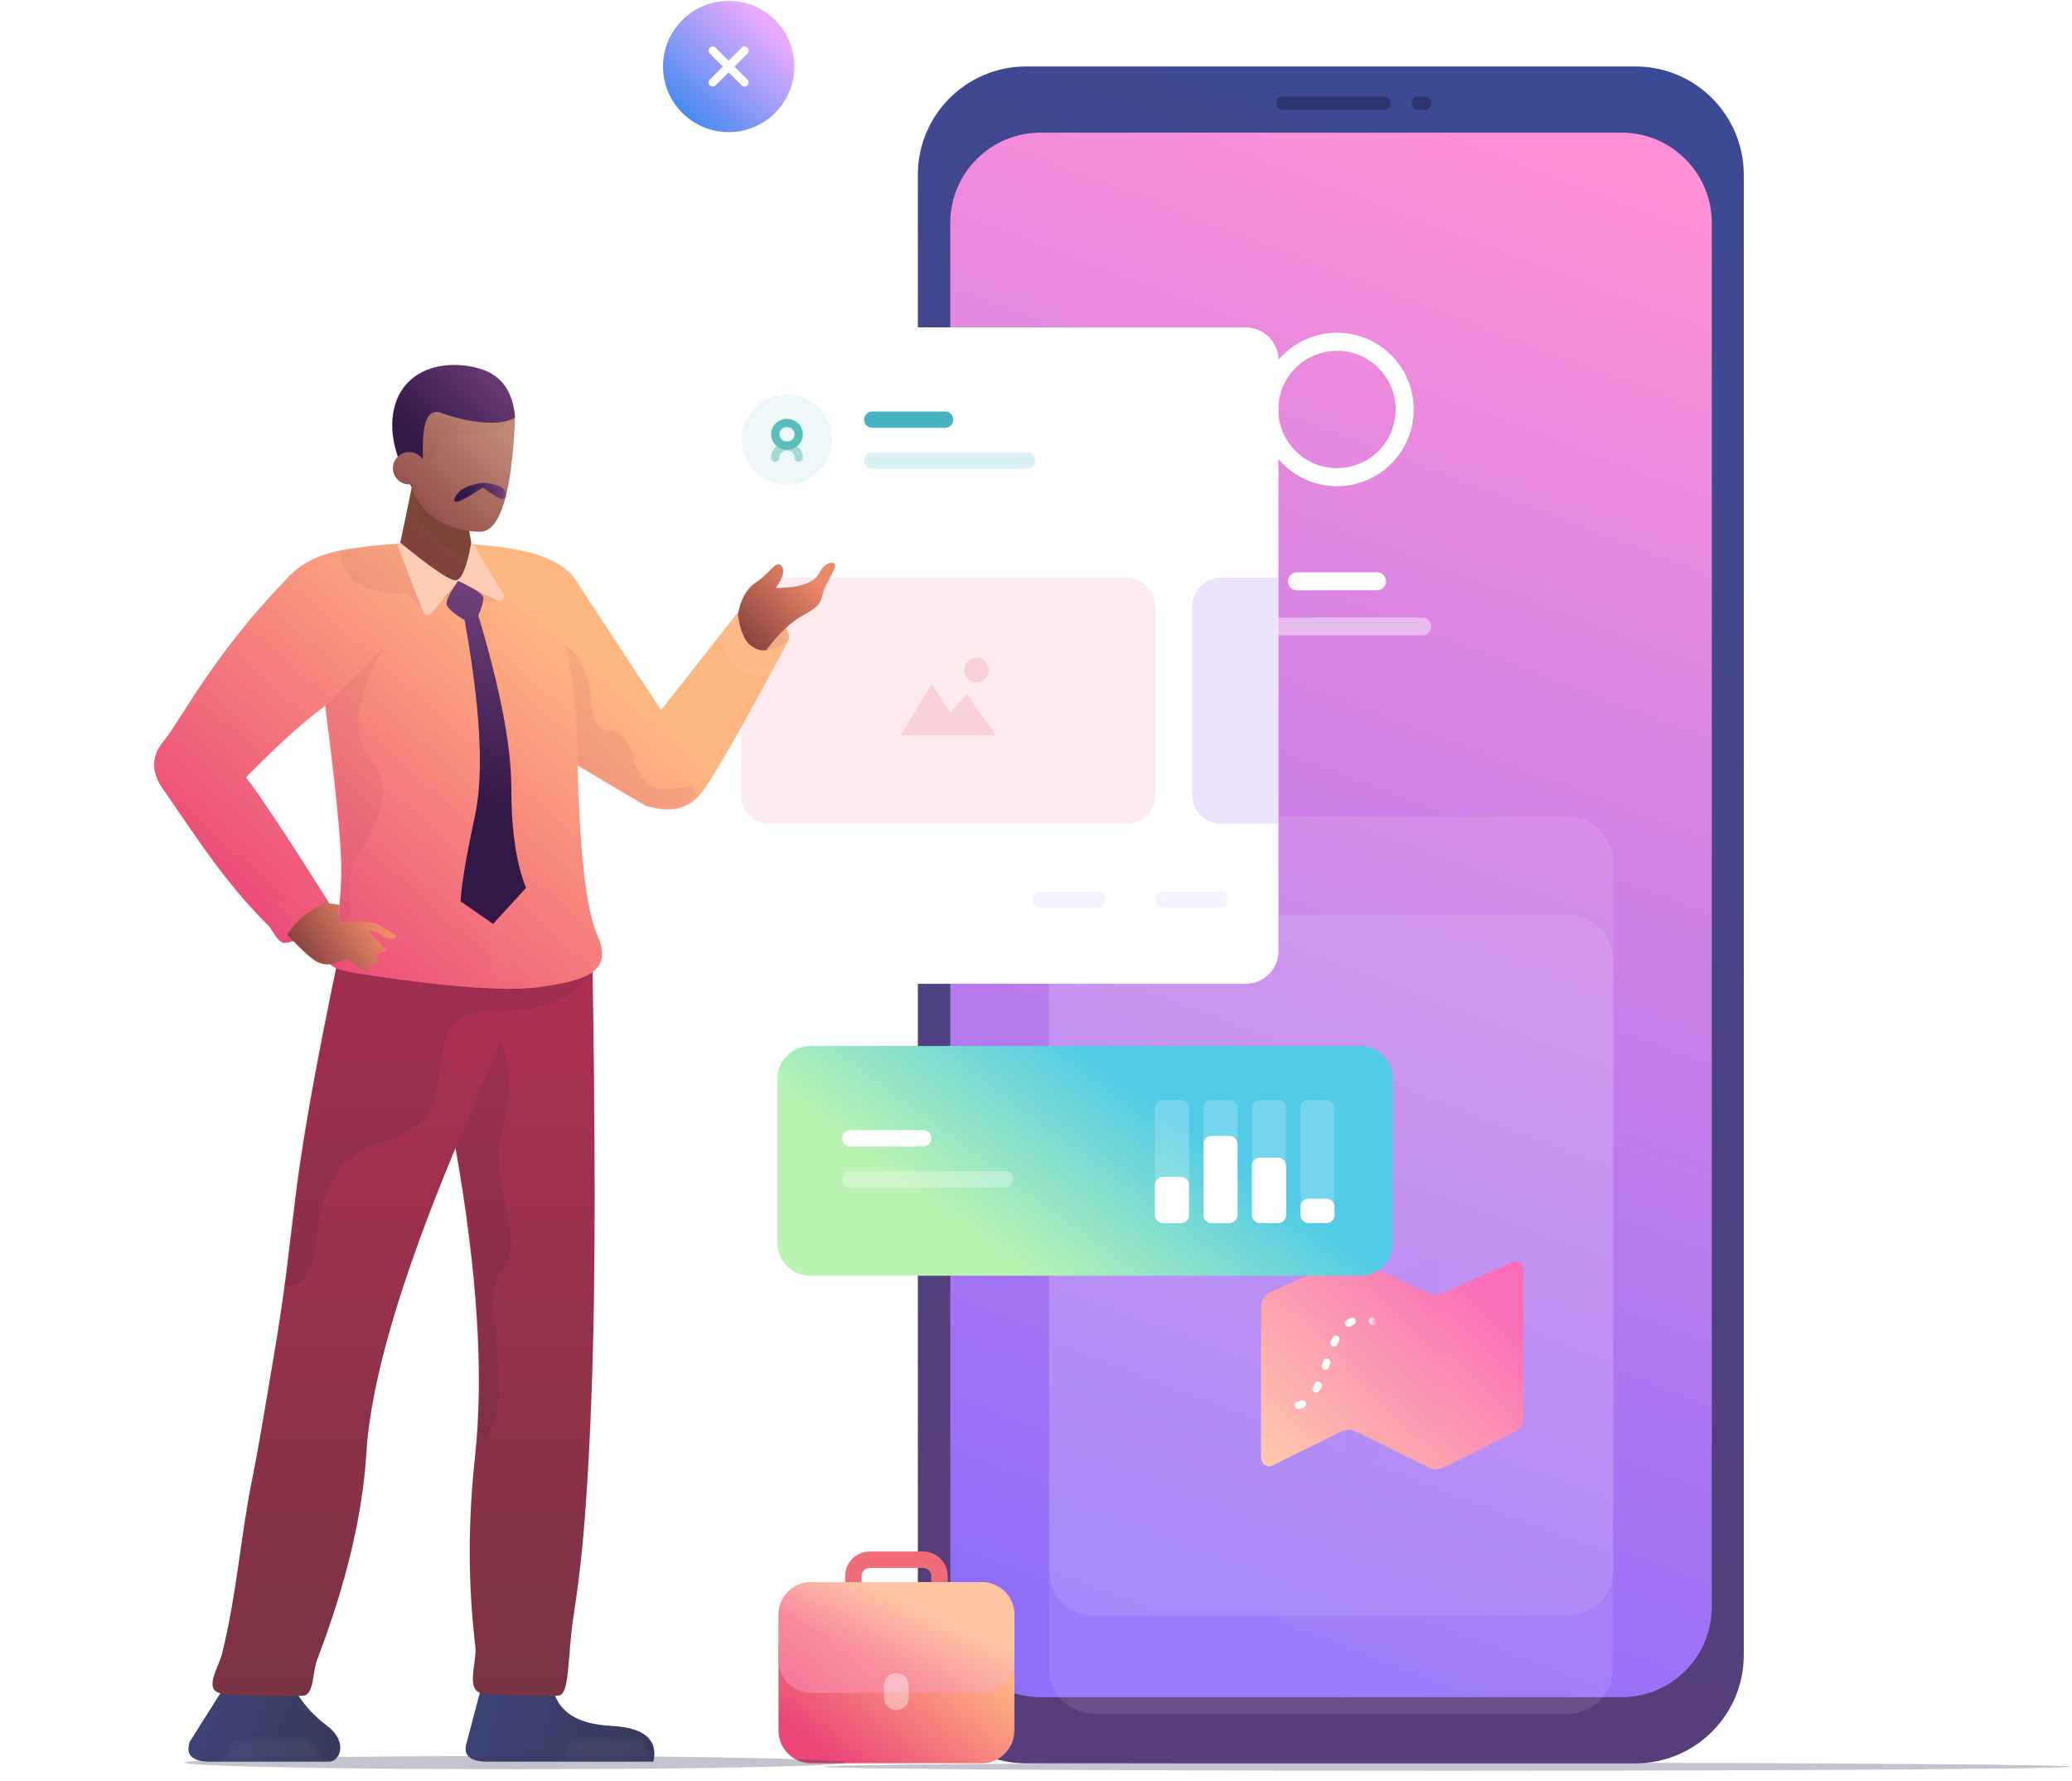
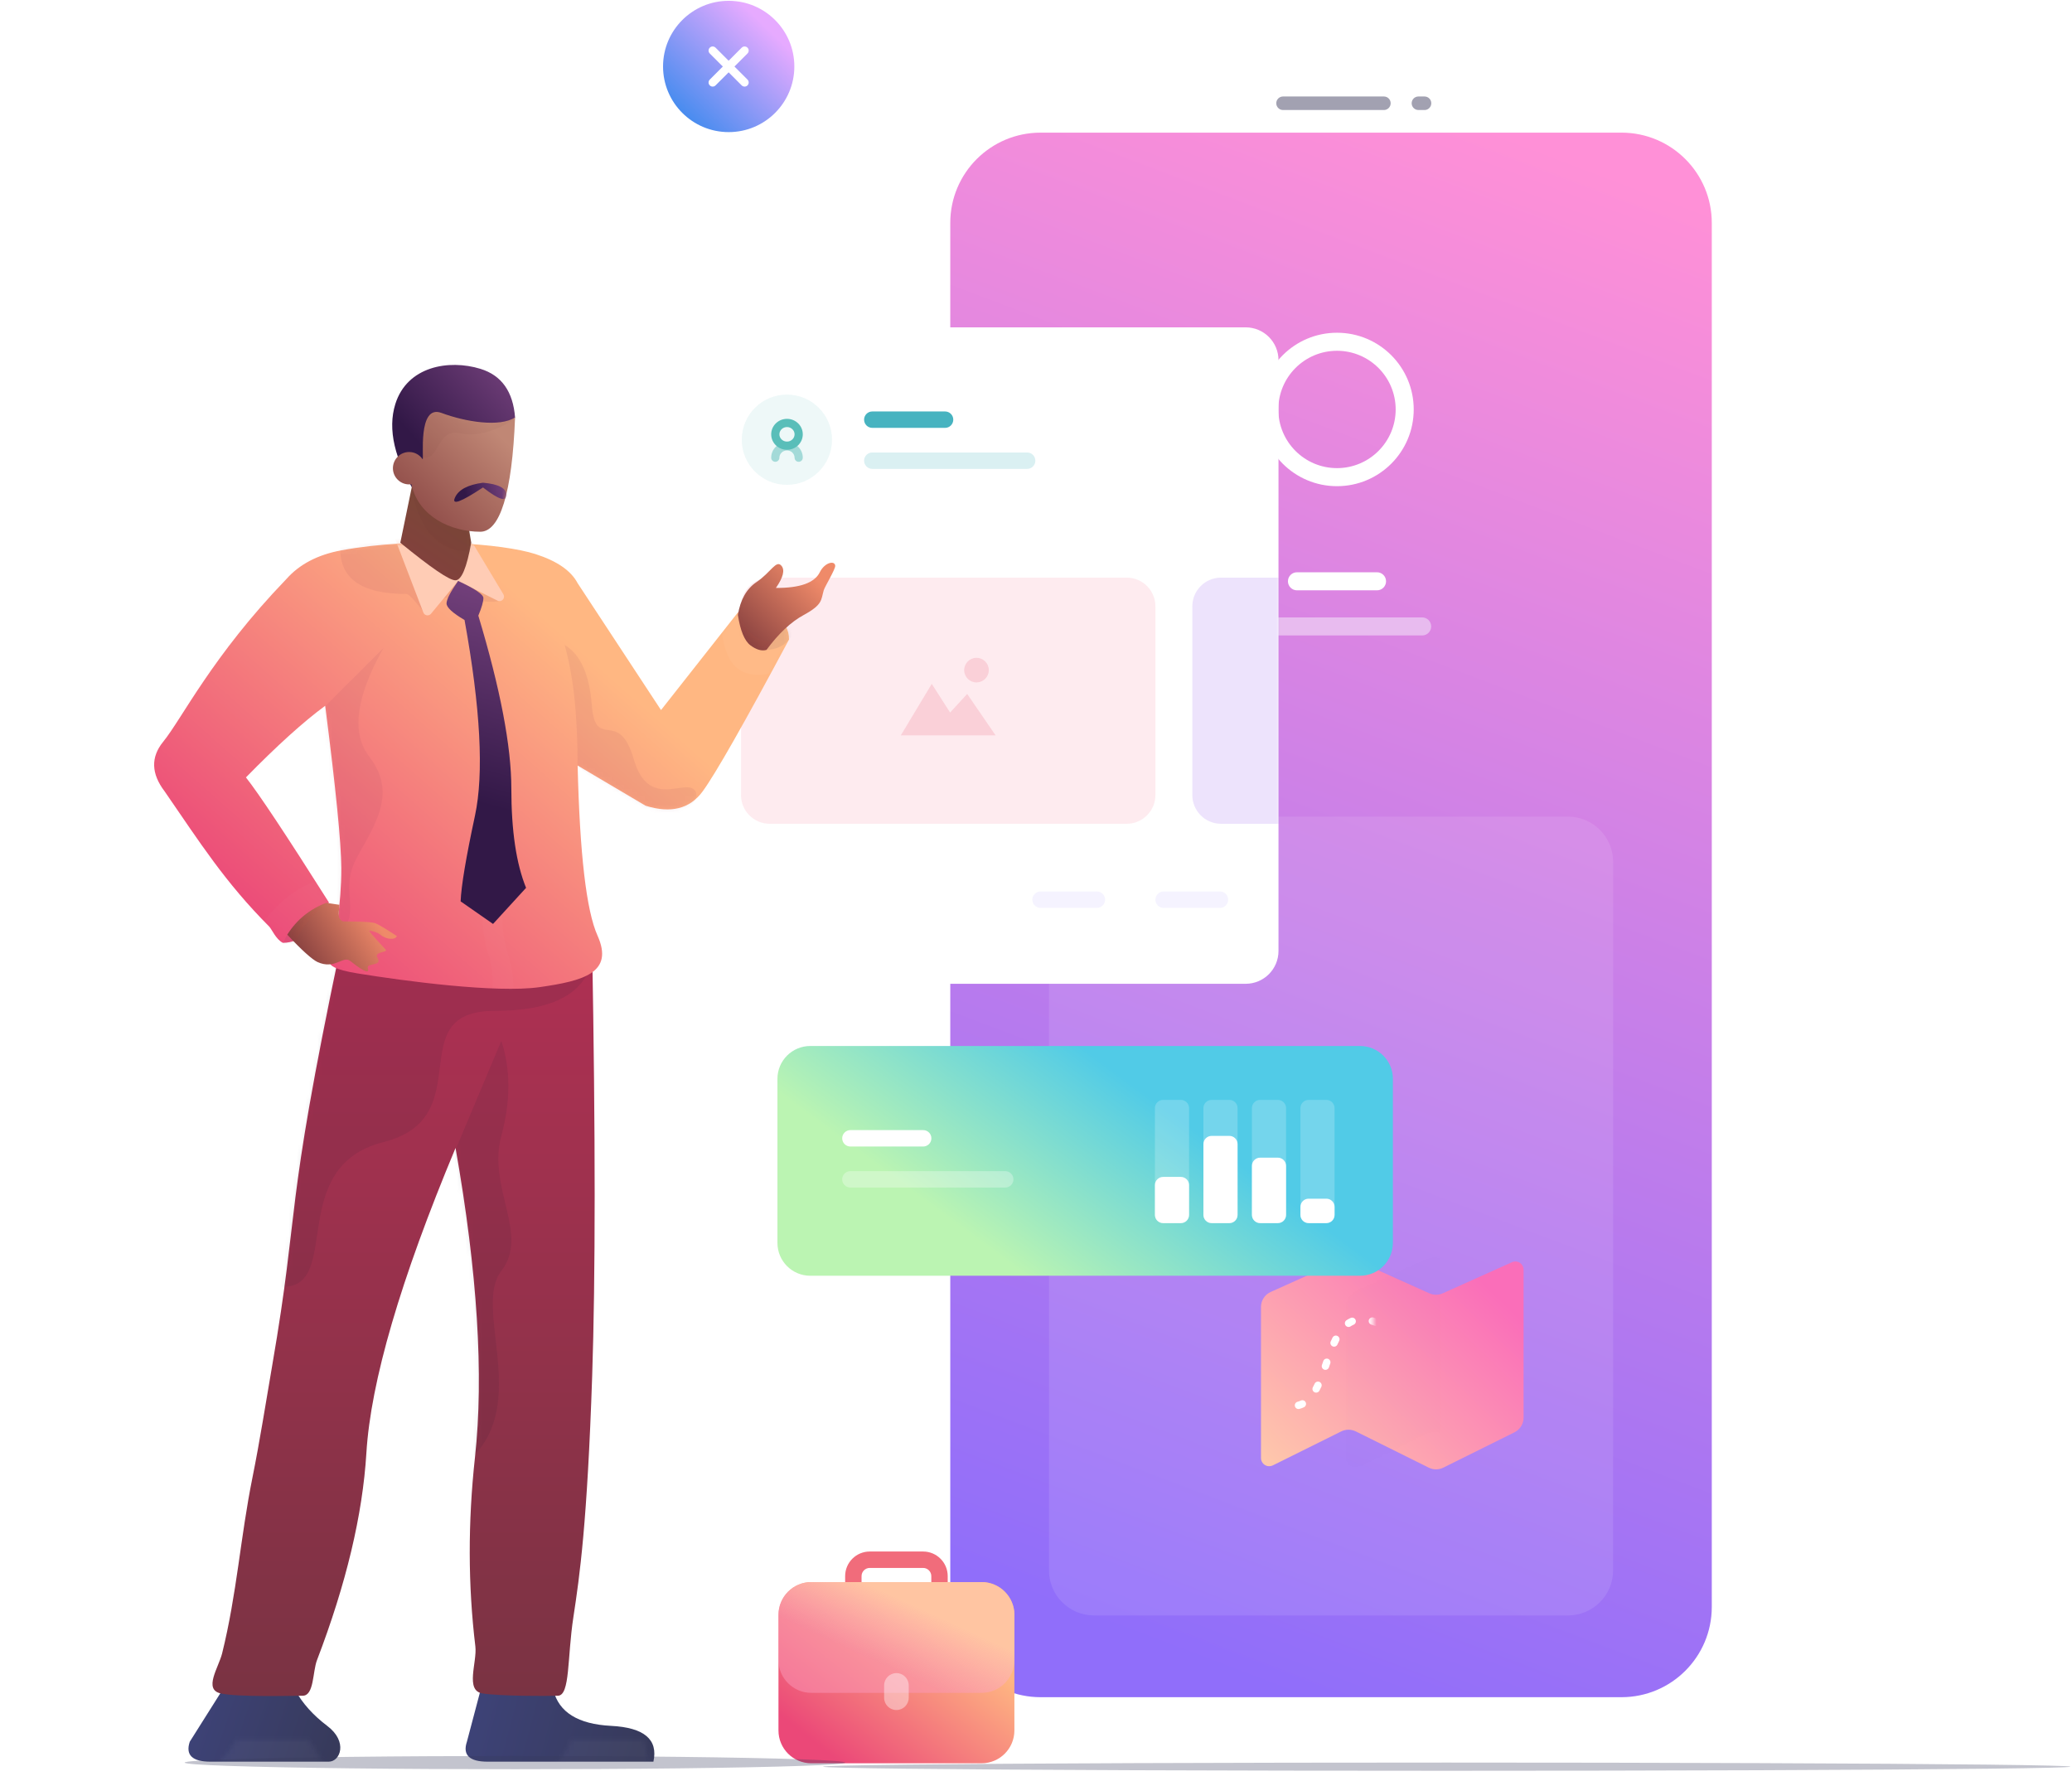
<svg xmlns="http://www.w3.org/2000/svg" xmlns:xlink="http://www.w3.org/1999/xlink" viewBox="0 0 505 434" version="1.1">
  <defs>
    <linearGradient x1="44.265%" y1="92.518%" x2="59.404%" y2="-3.793%" id="linearGradient-1">
      <stop stop-color="#573E7A" offset="0%" />
      <stop stop-color="#3B4A95" offset="100%" />
    </linearGradient>
    <linearGradient x1="61.844%" y1="-2.476%" x2="42.634%" y2="100%" id="linearGradient-2">
      <stop stop-color="#FF90D7" offset="0%" />
      <stop stop-color="#906EFA" offset="100%" />
    </linearGradient>
    <linearGradient x1="-8.216%" y1="99.56%" x2="89.812%" y2="17.779%" id="linearGradient-3">
      <stop stop-color="#FFCFAA" offset="0%" />
      <stop stop-color="#FA6EB9" offset="100%" />
    </linearGradient>
    <path d="M0.354,14.44 C0.354,12.865 1.278,11.437 2.714,10.791 L20.047,3 C21.09,2.531 22.284,2.531 23.327,3 L41.38,11.115 C42.423,11.584 43.617,11.584 44.66,11.115 L61.534,3.531 C61.792,3.415 62.071,3.355 62.354,3.355 C63.458,3.355 64.354,4.25 64.354,5.355 L64.354,41.416 C64.354,42.934 63.493,44.322 62.133,44.998 L44.8,53.607 C43.679,54.164 42.362,54.164 41.241,53.607 L23.466,44.779 C22.345,44.222 21.029,44.222 19.908,44.779 L3.243,53.056 C2.967,53.193 2.662,53.265 2.354,53.265 C1.249,53.265 0.354,52.369 0.354,51.265 L0.354,14.44 Z" id="path-4" />
    <linearGradient x1="84.873%" y1="26.003%" x2="13.408%" y2="100%" id="linearGradient-6">
      <stop stop-color="#E6AAFF" offset="0%" />
      <stop stop-color="#3488ED" offset="100%" />
    </linearGradient>
    <linearGradient x1="67.813%" y1="20.5%" x2="6.662%" y2="79.5%" id="linearGradient-7">
      <stop stop-color="#FFB782" offset="0%" />
      <stop stop-color="#EB4878" offset="100%" />
    </linearGradient>
    <linearGradient x1="78.565%" y1="41.845%" x2="45.216%" y2="75.832%" id="linearGradient-8">
      <stop stop-color="#FFC5A2" offset="0%" />
      <stop stop-color="#FA96B9" stop-opacity="0.51" offset="100%" />
    </linearGradient>
    <filter x="-84.7%" y="-226.8%" width="269.3%" height="553.6%" filterUnits="objectBoundingBox" id="filter-9">
      <feOffset dx="0" dy="22" in="SourceAlpha" result="shadowOffsetOuter1" />
      <feGaussianBlur stdDeviation="22" in="shadowOffsetOuter1" result="shadowBlurOuter1" />
      <feColorMatrix values="0 0 0 0 0.545   0 0 0 0 0.882   0 0 0 0 0.788  0 0 0 0.25 0" type="matrix" in="shadowBlurOuter1" result="shadowMatrixOuter1" />
      <feMerge>
        <feMergeNode in="shadowMatrixOuter1" />
        <feMergeNode in="SourceGraphic" />
      </feMerge>
    </filter>
    <linearGradient x1="70.406%" y1="41.908%" x2="23.108%" y2="65.772%" id="linearGradient-10">
      <stop stop-color="#51CBE7" offset="0%" />
      <stop stop-color="#BBF4B2" offset="100%" />
    </linearGradient>
    <filter x="-84.7%" y="-79.4%" width="269.3%" height="258.8%" filterUnits="objectBoundingBox" id="filter-11">
      <feOffset dx="0" dy="22" in="SourceAlpha" result="shadowOffsetOuter1" />
      <feGaussianBlur stdDeviation="22" in="shadowOffsetOuter1" result="shadowBlurOuter1" />
      <feColorMatrix values="0 0 0 0 0.443   0 0 0 0 0.651   0 0 0 0 0.973  0 0 0 0.253 0" type="matrix" in="shadowBlurOuter1" result="shadowMatrixOuter1" />
      <feMerge>
        <feMergeNode in="shadowMatrixOuter1" />
        <feMergeNode in="SourceGraphic" />
      </feMerge>
    </filter>
    <path d="M8,-9.9475983e-14 L142,-9.9475983e-14 C146.418,-9.9475983e-14 150,3.582 150,8 L150,152 C150,156.418 146.418,160 142,160 L8,160 C3.582,160 0,156.418 0,152 L0,8 C0,3.582 3.582,-9.9475983e-14 8,-9.9475983e-14 Z" id="path-12" />
    <linearGradient x1="134.336%" y1="44.91%" x2="6.662%" y2="57.198%" id="linearGradient-14">
      <stop stop-color="#404683" offset="0%" />
      <stop stop-color="#373A5B" offset="100%" />
    </linearGradient>
-     <path d="M25.629,0.833 C24.3,6.241 19.606,9.15 11.548,9.56 C3.49,9.971 0.055,12.88 1.245,18.287 C23.743,18.287 37.213,18.287 41.655,18.287 C46.096,18.287 47.779,16.667 46.703,13.428 L43.371,0.833 L25.629,0.833 Z" id="path-15" />
+     <path d="M25.629,0.833 C24.3,6.241 19.606,9.15 11.548,9.56 C3.49,9.971 0.055,12.88 1.245,18.287 C23.743,18.287 37.213,18.287 41.655,18.287 C46.096,18.287 47.779,16.667 46.703,13.428 L43.371,0.833 Z" id="path-15" />
    <linearGradient x1="134.336%" y1="42.135%" x2="6.662%" y2="61.123%" id="linearGradient-17">
      <stop stop-color="#404683" offset="0%" />
      <stop stop-color="#373A5B" offset="100%" />
    </linearGradient>
    <path d="M11.581,0.833 C9.785,4.073 7.177,6.982 3.759,9.56 C-1.369,13.428 0.58,18.287 3.39,18.287 C6.199,18.287 25.551,18.287 32.213,18.287 C36.654,18.287 38.337,16.667 37.261,13.428 L29.322,0.833 L11.581,0.833 Z" id="path-18" />
    <linearGradient x1="50%" y1="0%" x2="50%" y2="100%" id="linearGradient-20">
      <stop stop-color="#AF3053" offset="0%" />
      <stop stop-color="#7A3343" offset="100%" />
    </linearGradient>
    <path d="M32.064,0.423 C18.129,66.723 22.416,61.873 15.456,102.25 C13.893,111.315 12.48,120.429 10.649,129.515 C7.734,143.974 6.869,157.769 3.274,172.28 C2.421,175.723 -1.371,181.128 2.956,182.057 C7.282,182.987 20.087,182.614 22.899,182.614 C25.711,182.614 25.304,176.784 26.396,173.93 C33.501,155.373 37.513,138.544 38.432,123.445 C39.492,106.024 46.735,81.244 60.162,49.104 C65.504,79.394 67.083,104.521 64.9,124.485 C63.166,140.341 63.197,155.709 64.991,170.589 C65.456,174.445 62.41,181.397 66.741,182.057 C71.073,182.718 82.146,182.718 85.129,182.614 C88.112,182.509 87.36,173.397 88.886,163.433 C90.411,153.468 92.255,140.634 93.464,104.649 C94.27,80.659 94.27,45.917 93.464,0.423 L32.064,0.423 Z" id="path-21" />
    <linearGradient x1="67.813%" y1="25.31%" x2="6.662%" y2="74.69%" id="linearGradient-23">
      <stop stop-color="#FFB782" offset="0%" />
      <stop stop-color="#EB4878" offset="100%" />
    </linearGradient>
    <path d="M93.904,3.338 C85.997,0.811 64.773,-0.909 46.622,2.438 C40.862,3.501 36.384,5.849 33.186,9.484 C15.136,28.209 7.778,43.484 3.202,49.098 C0.152,52.841 0.272,56.873 3.564,61.194 C12.209,73.742 18.266,83.312 29.054,94.147 C29.667,94.762 30.658,97.227 32.362,98.105 C36.658,98.105 40.402,94.821 43.596,88.253 C33.22,71.858 26.48,61.701 23.376,57.782 C30.964,50.032 37.403,44.212 42.694,40.324 C45.286,60.55 46.596,73.739 46.622,79.891 C46.661,88.952 44.949,97.023 44.982,98.105 C45.08,101.382 39.362,103.733 50.536,105.553 C61.71,107.373 84.397,110.427 94.985,108.9 C105.573,107.373 113.145,105.428 109.068,96.349 C106.35,90.296 104.734,76.477 104.221,54.892 L120.779,64.685 C126.938,66.609 131.574,65.446 134.686,61.194 C137.798,56.943 144.815,44.606 155.737,24.184 C155.737,19.276 151.592,17.062 143.303,17.542 L124.541,41.37 L104.221,10.452 C102.615,7.393 99.176,5.022 93.904,3.338 Z" id="path-24" />
    <linearGradient x1="48.661%" y1="65.302%" x2="53.649%" y2="-13.53%" id="linearGradient-26">
      <stop stop-color="#321847" offset="0%" />
      <stop stop-color="#834A88" offset="100%" />
    </linearGradient>
    <linearGradient x1="27.614%" y1="65.302%" x2="111.012%" y2="-13.53%" id="linearGradient-27">
      <stop stop-color="#321847" offset="0%" />
      <stop stop-color="#834A88" offset="100%" />
    </linearGradient>
    <linearGradient x1="27.648%" y1="110.865%" x2="70.551%" y2="23.826%" id="linearGradient-28">
      <stop stop-color="#843E3E" offset="0%" />
      <stop stop-color="#7B4838" offset="100%" />
    </linearGradient>
    <path d="M0.501,14.881 C7.972,20.989 12.448,24.044 13.928,24.044 C15.409,24.044 16.694,20.989 17.783,14.881 L16.551,7.491 L3.434,0.667 L0.501,14.881 Z" id="path-29" />
    <linearGradient x1="9.105%" y1="108.558%" x2="87.601%" y2="24.818%" id="linearGradient-31">
      <stop stop-color="#843E3E" offset="0%" />
      <stop stop-color="#C08775" offset="100%" />
    </linearGradient>
    <path d="M12.716,0.841 C18.615,3.041 26.917,4.377 30.67,1.941 C29.954,20.516 26.954,29.804 22.195,29.804 C15.056,29.804 7.257,26.151 5.459,18.477 C5.439,18.394 5.42,18.311 5.401,18.229 C5.22,18.254 5.034,18.267 4.845,18.267 C2.665,18.267 0.898,16.5 0.898,14.32 C0.898,12.14 2.665,10.372 4.845,10.372 C6.216,10.372 7.423,11.071 8.131,12.131 C8.53,12.313 6.816,-1.359 12.716,0.841 Z" id="path-32" />
    <linearGradient x1="25.093%" y1="52.045%" x2="117.883%" y2="41.509%" id="linearGradient-34">
      <stop stop-color="#321847" offset="0%" />
      <stop stop-color="#834A88" offset="100%" />
    </linearGradient>
    <linearGradient x1="9.105%" y1="99.347%" x2="87.601%" y2="28.779%" id="linearGradient-35">
      <stop stop-color="#843E3E" offset="0%" />
      <stop stop-color="#EF8A69" offset="100%" />
    </linearGradient>
    <path d="M4.777,5.804 C8.37,3.371 9.609,0.252 10.906,1.812 C11.771,2.851 11.316,4.648 9.541,7.202 C15.4,7.237 18.968,5.96 20.245,3.371 C21.435,0.957 23.921,0.433 23.999,1.812 C24.046,2.651 21.469,6.87 21.205,7.76 C20.51,10.111 21.022,11.24 16.341,13.783 C13.221,15.479 10.188,18.32 7.244,22.308 C6.071,22.639 4.766,22.263 3.329,21.181 C1.892,20.098 0.874,17.633 0.275,13.783 C0.88,10.086 2.381,7.426 4.777,5.804 Z" id="path-36" />
    <linearGradient x1="9.105%" y1="73.871%" x2="87.601%" y2="39.735%" id="linearGradient-38">
      <stop stop-color="#843E3E" offset="0%" />
      <stop stop-color="#EF8A69" offset="100%" />
    </linearGradient>
    <path d="M20.413,7.176 C20.96,8.094 23.853,11.112 24.459,11.777 C25.066,12.442 21.497,12.244 22.421,13.723 C23.806,15.942 19.616,14.872 20.099,16.309 C20.764,18.287 17.567,15.924 15.803,14.529 C14.039,13.134 12.047,16.726 7.801,14.774 C6.574,14.21 3.804,11.76 0.457,8.104 C2.79,4.445 5.964,1.863 9.981,0.357 L13.177,0.835 L12.994,2.688 C12.863,3.649 13.219,4.9 14.384,4.9 C15.55,4.9 20.709,4.876 21.911,5.332 C22.713,5.636 24.456,6.674 27.139,8.444 C26.889,9.475 24.459,9.315 23.114,8.104 C22.364,7.428 20.336,7.048 20.413,7.176 Z" id="path-39" />
  </defs>
  <g id="Page-1" stroke="none" stroke-width="1" fill="none" fill-rule="evenodd">
    <g id="design-1" transform="translate(-772, -4115)">
      <g id="Illustration" transform="translate(772, 4115)">
        <g id="Group-51-Copy-3" transform="translate(223.704, 16.2)" fill-rule="nonzero">
-           <path d="M26.4,-3.55271368e-15 L174.9,-3.55271368e-15 C189.48,-3.55271368e-15 201.3,11.82 201.3,26.4 L201.3,387.2 C201.3,401.78 189.48,413.6 174.9,413.6 L26.4,413.6 C11.82,413.6 0,401.78 0,387.2 L0,26.4 C0,11.82 11.82,-3.55271368e-15 26.4,-3.55271368e-15 Z" id="Path" fill="url(#linearGradient-1)" />
          <g id="Group-49" transform="translate(7.7, 15.4)">
            <path d="M22.203,0.73 L163.802,0.73 C175.953,0.73 185.802,10.58 185.802,22.73 L185.802,360.07 C185.802,372.22 175.953,382.07 163.802,382.07 L22.203,382.07 C10.053,382.07 0.203,372.22 0.203,360.07 L0.203,22.73 C0.203,10.58 10.053,0.73 22.203,0.73 Z" id="Path" fill="url(#linearGradient-2)" />
            <path d="M35.253,167.445 L150.753,167.445 C156.828,167.445 161.753,172.37 161.753,178.445 L161.753,351.145 C161.753,357.22 156.828,362.145 150.753,362.145 L35.253,362.145 C29.178,362.145 24.253,357.22 24.253,351.145 L24.253,178.445 C24.253,172.37 29.178,167.445 35.253,167.445 Z" id="Path" fill="#FFFFFF" opacity="0.1" />
-             <path d="M35.253,191.4 L150.753,191.4 C156.828,191.4 161.753,196.325 161.753,202.4 L161.753,375.1 C161.753,381.175 156.828,386.1 150.753,386.1 L35.253,386.1 C29.178,386.1 24.253,381.175 24.253,375.1 L24.253,202.4 C24.253,196.325 29.178,191.4 35.253,191.4 Z" id="Path" fill="#FFFFFF" opacity="0.1" />
            <path d="M94.456,86.9 C84.128,86.9 75.756,78.528 75.756,68.2 C75.756,57.872 84.128,49.5 94.456,49.5 C104.783,49.5 113.156,57.872 113.156,68.2 C113.156,78.528 104.783,86.9 94.456,86.9 Z M94.456,82.5 C102.353,82.5 108.756,76.098 108.756,68.2 C108.756,60.302 102.353,53.9 94.456,53.9 C86.558,53.9 80.156,60.302 80.156,68.2 C80.156,76.098 86.558,82.5 94.456,82.5 Z" id="Oval" fill="#FFFFFF" />
            <path d="M84.7,112.284 C83.485,112.284 82.5,111.299 82.5,110.084 C82.5,108.869 83.485,107.884 84.7,107.884 L104.211,107.884 C105.426,107.884 106.411,108.869 106.411,110.084 C106.411,111.299 105.426,112.284 104.211,112.284 L84.7,112.284 Z" id="Path-162" fill="#FFFFFF" />
            <path d="M73.7,123.284 C72.485,123.284 71.5,122.299 71.5,121.084 C71.5,119.869 72.485,118.884 73.7,118.884 L115.211,118.884 C116.426,118.884 117.411,119.869 117.411,121.084 C117.411,122.299 116.426,123.284 115.211,123.284 L73.7,123.284 Z" id="Path-162-Copy" fill="#E8BBEF" />
          </g>
          <path d="M89.005,10.616 C88.094,10.616 87.355,9.878 87.355,8.966 C87.355,8.055 88.094,7.316 89.005,7.316 L113.588,7.316 C114.499,7.316 115.238,8.055 115.238,8.966 C115.238,9.878 114.499,10.616 113.588,10.616 L89.005,10.616 Z" id="Path-163" fill="#18163C" opacity="0.4" />
          <path d="M122.005,10.616 C121.094,10.616 120.355,9.878 120.355,8.966 C120.355,8.055 121.094,7.316 122.005,7.316 L123.488,7.316 C124.399,7.316 125.138,8.055 125.138,8.966 C125.138,9.878 124.399,10.616 123.488,10.616 L122.005,10.616 Z" id="Path-163-Copy" fill="#18163C" opacity="0.4" />
        </g>
        <g id="Maps" transform="translate(306.983, 304.112)">
          <mask id="mask-5" fill="white">
            <use xlink:href="#path-4" />
          </mask>
          <use id="Path" fill="url(#linearGradient-3)" fill-rule="nonzero" xlink:href="#path-4" />
          <rect id="Rectangle" fill="#373A5B" fill-rule="nonzero" opacity="0.1" mask="url(#mask-5)" x="21" y="0" width="23" height="57" />
          <path d="M9.72,39.292 C9.239,39.417 8.748,39.128 8.623,38.647 C8.498,38.166 8.787,37.675 9.269,37.55 C9.536,37.481 9.792,37.386 10.04,37.266 C10.487,37.049 11.025,37.235 11.242,37.682 C11.46,38.129 11.273,38.667 10.826,38.885 C10.472,39.057 10.103,39.193 9.72,39.292 Z M14.588,34.854 C14.352,35.291 13.806,35.455 13.368,35.219 C12.931,34.983 12.767,34.437 13.003,34 C13.147,33.732 13.29,33.448 13.432,33.149 C13.645,32.699 14.182,32.508 14.631,32.72 C15.08,32.933 15.272,33.47 15.059,33.919 C14.904,34.246 14.747,34.557 14.588,34.854 Z M16.91,29.17 C16.747,29.64 16.234,29.889 15.765,29.726 C15.295,29.564 15.046,29.051 15.209,28.581 C15.269,28.407 15.314,28.277 15.419,27.972 C15.457,27.862 15.457,27.862 15.495,27.751 C15.514,27.695 15.514,27.695 15.534,27.638 C15.696,27.168 16.208,26.918 16.678,27.08 C17.148,27.242 17.398,27.754 17.236,28.224 C17.216,28.281 17.216,28.281 17.197,28.338 C17.159,28.448 17.159,28.448 17.121,28.558 C17.015,28.864 16.97,28.995 16.91,29.17 Z M18.988,23.59 C18.785,24.043 18.252,24.246 17.799,24.043 C17.345,23.839 17.142,23.307 17.346,22.853 C17.493,22.526 17.641,22.213 17.791,21.914 C18.014,21.47 18.555,21.291 18.999,21.514 C19.443,21.737 19.622,22.278 19.399,22.722 C19.261,22.997 19.125,23.286 18.988,23.59 Z M22.196,19.171 C21.782,19.446 21.223,19.334 20.948,18.92 C20.673,18.506 20.785,17.947 21.199,17.672 C21.525,17.455 21.866,17.269 22.22,17.117 C22.676,16.92 23.206,17.131 23.402,17.587 C23.599,18.044 23.388,18.573 22.932,18.77 C22.678,18.879 22.433,19.013 22.196,19.171 Z M27.261,18.751 C26.783,18.615 26.506,18.116 26.643,17.638 C26.779,17.161 27.278,16.884 27.755,17.02 C28.1,17.119 28.442,17.234 28.781,17.366 C29.245,17.546 29.475,18.067 29.295,18.53 C29.115,18.994 28.594,19.224 28.13,19.044 C27.842,18.932 27.552,18.834 27.261,18.751 Z M32.149,21.527 C31.767,21.208 31.716,20.64 32.035,20.259 C32.354,19.877 32.921,19.827 33.303,20.145 C33.562,20.362 33.822,20.588 34.083,20.825 C34.452,21.158 34.481,21.727 34.147,22.096 C33.814,22.465 33.245,22.493 32.876,22.16 C32.631,21.939 32.389,21.728 32.149,21.527 Z M36.307,25.671 C35.972,25.303 35.999,24.734 36.366,24.4 C36.734,24.065 37.303,24.092 37.638,24.459 C37.748,24.58 38.196,25.074 38.31,25.199 C38.645,25.566 38.618,26.136 38.251,26.47 C37.883,26.805 37.314,26.778 36.98,26.411 C36.865,26.285 36.416,25.791 36.307,25.671 Z M40.701,30.042 C40.303,29.744 40.222,29.18 40.52,28.782 C40.817,28.384 41.381,28.303 41.779,28.601 C42.037,28.793 42.282,28.956 42.518,29.089 C42.95,29.334 43.103,29.884 42.858,30.316 C42.613,30.749 42.063,30.901 41.631,30.656 C41.326,30.483 41.017,30.278 40.701,30.042 Z M47.174,30.902 C46.696,31.039 46.197,30.762 46.061,30.284 C45.924,29.807 46.2,29.308 46.678,29.171 C46.97,29.088 47.26,28.99 47.55,28.878 C48.013,28.699 48.534,28.93 48.713,29.394 C48.892,29.858 48.661,30.379 48.198,30.558 C47.859,30.689 47.517,30.803 47.174,30.902 Z M52.717,27.734 C52.344,28.063 51.775,28.026 51.447,27.653 C51.119,27.28 51.155,26.711 51.528,26.383 C51.763,26.177 51.996,25.96 52.228,25.734 C52.584,25.387 53.154,25.395 53.501,25.751 C53.848,26.107 53.84,26.677 53.484,27.024 C53.23,27.271 52.974,27.508 52.717,27.734 Z" id="Path-141" fill="#FFFFFF" fill-rule="nonzero" mask="url(#mask-5)" />
          <path d="M56.716,25.783 C54.67,25.783 53,24.158 53,22.141 C53,20.123 54.67,18.499 56.716,18.499 C58.762,18.499 60.432,20.123 60.432,22.141 C60.432,24.158 58.762,25.783 56.716,25.783 Z M56.716,23.783 C57.669,23.783 58.432,23.041 58.432,22.141 C58.432,21.24 57.669,20.499 56.716,20.499 C55.762,20.499 55,21.24 55,22.141 C55,23.041 55.762,23.783 56.716,23.783 Z" id="Oval" fill="#FFFFFF" fill-rule="nonzero" mask="url(#mask-5)" />
        </g>
        <g id="Error-3" transform="translate(161.602, 0.2)" fill-rule="nonzero">
          <circle id="Oval" fill="url(#linearGradient-6)" cx="16" cy="16" r="16" />
          <g id="Group-10" transform="translate(16, 16) rotate(-315) translate(-16, -16) translate(10, 10)" fill="#FFFFFF">
            <path d="M5,0.522 C5,-0.03 5.448,-0.478 6,-0.478 C6.552,-0.478 7,-0.03 7,0.522 L7,11.522 C7,12.075 6.552,12.522 6,12.522 C5.448,12.522 5,12.075 5,11.522 L5,0.522 Z" id="Path" />
            <path d="M5,0.522 C5,-0.03 5.448,-0.478 6,-0.478 C6.552,-0.478 7,-0.03 7,0.522 L7,11.522 C7,12.075 6.552,12.522 6,12.522 C5.448,12.522 5,12.075 5,11.522 L5,0.522 Z" id="Path-Copy-2" transform="translate(6, 6.022) rotate(-270) translate(-6, -6.022) " />
          </g>
        </g>
        <g id="Briefcase-1" transform="translate(189.483, 377.8)" fill-rule="nonzero">
          <path d="M22.5,4.364 C21.395,4.364 20.5,5.26 20.5,6.364 L20.5,12.364 C20.5,13.469 21.395,14.364 22.5,14.364 L35.5,14.364 C36.605,14.364 37.5,13.469 37.5,12.364 L37.5,6.364 C37.5,5.26 36.605,4.364 35.5,4.364 L22.5,4.364 Z M22.5,0.364 L35.5,0.364 C38.814,0.364 41.5,3.05 41.5,6.364 L41.5,12.364 C41.5,15.678 38.814,18.364 35.5,18.364 L22.5,18.364 C19.186,18.364 16.5,15.678 16.5,12.364 L16.5,6.364 C16.5,3.05 19.186,0.364 22.5,0.364 Z" id="Rectangle" fill="#F16C7B" />
          <path d="M8.25,7.813 L49.75,7.813 C54.168,7.813 57.75,11.395 57.75,15.813 L57.75,43.98 C57.75,48.398 54.168,51.98 49.75,51.98 L8.25,51.98 C3.832,51.98 0.25,48.398 0.25,43.98 L0.25,15.813 C0.25,11.395 3.832,7.813 8.25,7.813 Z" id="Path" fill="url(#linearGradient-7)" />
          <path d="M8.25,7.813 L49.75,7.813 C54.168,7.813 57.75,11.395 57.75,15.813 L57.75,26.813 C57.75,31.231 54.168,34.813 49.75,34.813 L8.25,34.813 C3.832,34.813 0.25,31.231 0.25,26.813 L0.25,15.813 C0.25,11.395 3.832,7.813 8.25,7.813 Z" id="Path" fill="url(#linearGradient-8)" />
          <path d="M29,30 C30.657,30 32,31.343 32,33 L32,36 C32,37.657 30.657,39 29,39 C27.343,39 26,37.657 26,36 L26,33 C26,31.343 27.343,30 29,30 Z" id="Path" fill="#FFFFFF" opacity="0.4" />
        </g>
        <g id="Rectangle-3-Copy-2" filter="url(#filter-9)" transform="translate(189.483, 232.95)" fill-rule="nonzero">
          <path d="M8,0 L142,0 C146.418,0 150,3.582 150,8 L150,48 C150,52.418 146.418,56 142,56 L8,56 C3.582,56 0,52.418 0,48 L0,8 C0,3.582 3.582,0 8,0 Z" id="Path" fill="url(#linearGradient-10)" />
          <g id="Group-53" transform="translate(92, 13)" fill="#FFFFFF">
            <path d="M13.821,0.139 L18.143,0.139 C19.248,0.139 20.143,1.034 20.143,2.139 L20.143,28.17 C20.143,29.274 19.248,30.17 18.143,30.17 L13.821,30.17 C12.716,30.17 11.821,29.274 11.821,28.17 L11.821,2.139 C11.821,1.034 12.716,0.139 13.821,0.139 Z M25.641,0.139 L29.964,0.139 C31.069,0.139 31.964,1.034 31.964,2.139 L31.964,28.17 C31.964,29.274 31.069,30.17 29.964,30.17 L25.641,30.17 C24.536,30.17 23.641,29.274 23.641,28.17 L23.641,2.139 C23.641,1.034 24.536,0.139 25.641,0.139 Z M37.462,0.139 L41.785,0.139 C42.889,0.139 43.785,1.034 43.785,2.139 L43.785,28.17 C43.785,29.274 42.889,30.17 41.785,30.17 L37.462,30.17 C36.357,30.17 35.462,29.274 35.462,28.17 L35.462,2.139 C35.462,1.034 36.357,0.139 37.462,0.139 Z M2,0.139 L6.323,0.139 C7.428,0.139 8.323,1.034 8.323,2.139 L8.323,28.17 C8.323,29.274 7.428,30.17 6.323,30.17 L2,30.17 C0.895,30.17 1.17239551e-13,29.274 1.17239551e-13,28.17 L1.17239551e-13,2.139 C1.17239551e-13,1.034 0.895,0.139 2,0.139 Z" id="Shape" opacity="0.2" />
            <path d="M13.821,8.908 L18.143,8.908 C19.248,8.908 20.143,9.804 20.143,10.908 L20.143,28.17 C20.143,29.274 19.248,30.17 18.143,30.17 L13.821,30.17 C12.716,30.17 11.821,29.274 11.821,28.17 L11.821,10.908 C11.821,9.804 12.716,8.908 13.821,8.908 Z M2,18.908 L6.323,18.908 C7.428,18.908 8.323,19.804 8.323,20.908 L8.323,28.17 C8.323,29.274 7.428,30.17 6.323,30.17 L2,30.17 C0.895,30.17 1.24344979e-13,29.274 1.24344979e-13,28.17 L1.24344979e-13,20.908 C1.24344979e-13,19.804 0.895,18.908 2,18.908 Z M25.641,14.216 L29.964,14.216 C31.069,14.216 31.964,15.111 31.964,16.216 L31.964,28.17 C31.964,29.274 31.069,30.17 29.964,30.17 L25.641,30.17 C24.536,30.17 23.641,29.274 23.641,28.17 L23.641,16.216 C23.641,15.111 24.536,14.216 25.641,14.216 Z M37.462,24.216 L41.785,24.216 C42.889,24.216 43.785,25.111 43.785,26.216 L43.785,28.17 C43.785,29.274 42.889,30.17 41.785,30.17 L37.462,30.17 C36.357,30.17 35.462,29.274 35.462,28.17 L35.462,26.216 C35.462,25.111 36.357,24.216 37.462,24.216 Z" id="Shape" />
          </g>
          <path d="M17.784,24.5 C16.679,24.5 15.784,23.605 15.784,22.5 C15.784,21.395 16.679,20.5 17.784,20.5 L35.521,20.5 C36.626,20.5 37.521,21.395 37.521,22.5 C37.521,23.605 36.626,24.5 35.521,24.5 L17.784,24.5 Z" id="Path-162-Copy-2" fill="#FFFFFF" />
          <path d="M17.784,34.5 C16.679,34.5 15.784,33.605 15.784,32.5 C15.784,31.395 16.679,30.5 17.784,30.5 L55.521,30.5 C56.626,30.5 57.521,31.395 57.521,32.5 C57.521,33.605 56.626,34.5 55.521,34.5 L17.784,34.5 Z" id="Path-162-Copy-3" fill="#FFFFFF" opacity="0.3" />
        </g>
        <g id="Rectangle-3-Copy-10" filter="url(#filter-11)" transform="translate(161.602, 57.788)">
          <mask id="mask-13" fill="white">
            <use xlink:href="#path-12" />
          </mask>
          <use id="Path" fill="#FFFFFF" fill-rule="nonzero" xlink:href="#path-12" />
          <g id="Group-54" mask="url(#mask-13)" fill-rule="nonzero">
            <g transform="translate(19, 61)">
              <path d="M7,9.76996262e-15 L94,9.76996262e-15 C97.866,9.76996262e-15 101,3.134 101,7 L101,53 C101,56.866 97.866,60 94,60 L7,60 C3.134,60 -1.77635684e-15,56.866 -1.77635684e-15,53 L-1.77635684e-15,7 C-1.77635684e-15,3.134 3.134,9.76996262e-15 7,9.76996262e-15 Z" id="Path" fill="#FD9FB1" opacity="0.2" />
              <path d="M117,3.55271368e-15 L214,3.55271368e-15 C217.866,3.55271368e-15 221,3.134 221,7 L221,53 C221,56.866 217.866,60 214,60 L117,60 C113.134,60 110,56.866 110,53 L110,7 C110,3.134 113.134,3.55271368e-15 117,3.55271368e-15 Z" id="Path" fill="#A575F3" opacity="0.2" />
              <path d="M46.49,25.899 L50.966,32.887 L55.124,28.347 L62.051,38.453 L38.949,38.453 L46.49,25.899 Z M57.394,19.547 C59.051,19.547 60.394,20.89 60.394,22.547 C60.394,24.204 59.051,25.547 57.394,25.547 C55.737,25.547 54.394,24.204 54.394,22.547 C54.394,20.89 55.737,19.547 57.394,19.547 Z" id="Combined-Shape" fill="#F091A0" opacity="0.3" />
            </g>
          </g>
          <path d="M51,24.5 C49.895,24.5 49,23.605 49,22.5 C49,21.395 49.895,20.5 51,20.5 L68.737,20.5 C69.842,20.5 70.737,21.395 70.737,22.5 C70.737,23.605 69.842,24.5 68.737,24.5 L51,24.5 Z" id="Path-162-Copy-2" fill="#47B3C0" fill-rule="nonzero" mask="url(#mask-13)" />
          <g id="Group-37" mask="url(#mask-13)" fill-rule="nonzero">
            <g transform="translate(19.085, 16.272)">
              <circle id="Oval" fill="#50B9BD" opacity="0.1" cx="11.098" cy="11.116" r="11" />
              <path d="M14.972,15.499 C14.972,16.051 14.525,16.499 13.972,16.499 C13.42,16.499 12.972,16.051 12.972,15.499 C12.972,14.527 12.15,13.727 11.123,13.727 C10.095,13.727 9.273,14.527 9.273,15.499 C9.273,16.051 8.826,16.499 8.273,16.499 C7.721,16.499 7.273,16.051 7.273,15.499 C7.273,13.41 9.003,11.727 11.123,11.727 C13.243,11.727 14.972,13.41 14.972,15.499 Z" id="Path" fill="#A3DAD8" />
              <path d="M11.123,13.572 C9.003,13.572 7.273,11.89 7.273,9.8 C7.273,7.711 9.003,6.028 11.123,6.028 C13.243,6.028 14.972,7.711 14.972,9.8 C14.972,11.89 13.243,13.572 11.123,13.572 Z M11.123,11.572 C12.15,11.572 12.972,10.773 12.972,9.8 C12.972,8.828 12.15,8.028 11.123,8.028 C10.095,8.028 9.273,8.828 9.273,9.8 C9.273,10.773 10.095,11.572 11.123,11.572 Z" id="Oval" fill="#59BEB9" />
            </g>
          </g>
          <path d="M51,34.5 C49.895,34.5 49,33.605 49,32.5 C49,31.395 49.895,30.5 51,30.5 L88.737,30.5 C89.842,30.5 90.737,31.395 90.737,32.5 C90.737,33.605 89.842,34.5 88.737,34.5 L51,34.5 Z" id="Path-162-Copy-3" fill="#DAF0F2" fill-rule="nonzero" mask="url(#mask-13)" />
          <path d="M92,141.5 C90.895,141.5 90,140.605 90,139.5 C90,138.395 90.895,137.5 92,137.5 L105.737,137.5 C106.842,137.5 107.737,138.395 107.737,139.5 C107.737,140.605 106.842,141.5 105.737,141.5 L92,141.5 Z" id="Path-162-Copy-4" fill="#8E7DFD" fill-rule="nonzero" opacity="0.3" mask="url(#mask-13)" />
          <path d="M122,141.5 C120.895,141.5 120,140.605 120,139.5 C120,138.395 120.895,137.5 122,137.5 L135.737,137.5 C136.842,137.5 137.737,138.395 137.737,139.5 C137.737,140.605 136.842,141.5 135.737,141.5 L122,141.5 Z" id="Path-162-Copy-5" fill="#8E7DFD" fill-rule="nonzero" opacity="0.3" mask="url(#mask-13)" />
        </g>
        <g id="Danang-pose-1" transform="translate(36.566, 88.8)">
          <g id="Shoes" transform="translate(8.8, 322.3)">
            <g id="Path-24" transform="translate(67.1, 0)">
              <mask id="mask-16" fill="white">
                <use xlink:href="#path-15" />
              </mask>
              <use id="Path-23" fill="url(#linearGradient-14)" fill-rule="nonzero" transform="translate(24.016, 9.56) scale(-1, 1) translate(-24.016, -9.56) " xlink:href="#path-15" />
              <rect id="Rectangle" fill="#F3F4FF" fill-rule="nonzero" opacity="0.2" mask="url(#mask-16)" x="1.015" y="12.1" width="46.002" height="6.41" />
            </g>
            <g id="Path-23-Copy-2">
              <mask id="mask-19" fill="white">
                <use xlink:href="#path-18" />
              </mask>
              <use id="Path-23-Copy" fill="url(#linearGradient-17)" fill-rule="nonzero" transform="translate(19.072, 9.56) scale(-1, 1) translate(-19.072, -9.56) " xlink:href="#path-18" />
              <rect id="Rectangle" fill="#F3F4FF" fill-rule="nonzero" opacity="0.2" mask="url(#mask-19)" x="0.569" y="12.1" width="37.007" height="6.41" />
            </g>
          </g>
          <g id="Pants" transform="translate(14.3, 141.9)">
            <mask id="mask-22" fill="white">
              <use xlink:href="#path-21" />
            </mask>
            <use id="Path-14" fill="url(#linearGradient-20)" fill-rule="nonzero" xlink:href="#path-21" />
            <path d="M93.871,0.423 C93.31,10.593 85.266,15.678 69.738,15.678 C46.446,15.678 66.361,41.667 42.568,47.679 C18.775,53.69 32.594,82.939 18.129,82.939 C8.485,82.939 12.64,55.994 30.593,2.104 L93.871,0.423 Z" id="Path-16" fill="#151731" fill-rule="nonzero" opacity="0.3" mask="url(#mask-22)" />
            <path d="M60.119,49.638 L71.317,23.013 C73.616,29.983 73.616,37.699 71.317,46.159 C67.867,58.85 78.249,70.193 71.317,79.07 C64.384,87.947 78.249,111.239 63.983,124.718 C54.472,133.705 52.367,132.965 57.67,122.5 L60.119,49.638 Z" id="Path-17" fill="#151731" fill-rule="nonzero" opacity="0.3" mask="url(#mask-22)" />
          </g>
          <g id="Shirt" transform="translate(0, 42.9)">
            <mask id="mask-25" fill="white">
              <use xlink:href="#path-24" />
            </mask>
            <use id="Path" fill="url(#linearGradient-23)" fill-rule="nonzero" xlink:href="#path-24" />
            <path d="M139.25,20.9 C139.737,27.816 142,31.699 146.036,32.55 C150.073,33.401 153.997,32.013 157.807,28.384 L156.365,17.964 L146.036,14.891 L139.25,17.221 L139.25,20.9 Z" id="Path-64" fill="#FFFFFF" fill-rule="nonzero" opacity="0.2" mask="url(#mask-25)" />
            <path d="M27.683,92.888 C31.69,87.759 36.013,84.476 40.654,83.039 C45.295,81.602 46.531,84.024 44.361,90.307 L31.628,100.974 L27.683,92.888 Z" id="Path-63" fill="#FFFFFF" fill-rule="nonzero" opacity="0.12" mask="url(#mask-25)" />
            <path d="M72.885,9.9 C79.637,30.752 82.476,51.915 81.4,73.389 C79.787,105.6 83.417,96.954 83.417,107.234 C83.417,117.514 87.71,123.436 88.427,112.08 C89.145,100.725 85.86,102.221 85.86,91.221 C85.86,80.221 86.126,51.059 83.417,35.258 C81.611,24.723 78.1,13.541 72.885,1.711 L72.885,9.9 Z" id="Path-61" fill="#FFFFFF" fill-rule="nonzero" opacity="0.12" mask="url(#mask-25)" />
            <path d="M46.376,1.662 C46.12,9.275 51.488,13.082 62.481,13.082 C63.659,13.082 67.331,18.799 67.793,18.16 C68.522,17.151 70.326,14.082 72.323,13.995 C76.304,13.822 84.853,16.087 85.617,14.3 C85.909,13.615 81.996,11.049 73.878,6.6 C70.75,1.523 67.148,-1.207 63.07,-1.589 C58.993,-1.971 53.428,-0.887 46.376,1.662 Z" id="Path-7" fill="#923E5A" fill-rule="nonzero" opacity="0.3" mask="url(#mask-25)" />
            <rect id="Rectangle" fill="#FFCCB5" fill-rule="nonzero" mask="url(#mask-25)" x="88" y="28.6" width="12.1" height="3.3" />
            <path d="M58.629,-3.218 L66.611,17.582 C66.828,18.149 67.465,18.432 68.032,18.215 C68.209,18.147 68.365,18.034 68.486,17.888 L75.085,9.9 L75.085,9.9 L84.684,14.695 C85.228,14.967 85.888,14.746 86.16,14.203 C86.328,13.867 86.312,13.468 86.119,13.146 L76.915,-2.2 L76.915,-2.2 L63.232,-6.089 L58.268,-3.218" id="Path-56" fill="#FFCCB5" fill-rule="nonzero" mask="url(#mask-25)" />
            <path d="M42.574,40.533 L56.868,26.288 C50.202,38.152 49.029,46.915 53.349,52.576 C59.828,61.067 55.775,67.844 50.626,76.951 C45.477,86.058 52.539,90.396 45.319,96.799 L40.686,54.244 L42.574,40.533 Z" id="Path-5" fill="#923E5A" fill-rule="nonzero" opacity="0.3" mask="url(#mask-25)" />
            <path d="M104.201,54.897 C104.225,42.728 103.172,32.929 101.039,25.5 C104.881,27.767 107.096,32.667 107.685,40.199 C108.567,51.497 114.253,40.645 117.894,53.319 C121.535,65.993 130.728,57.689 132.881,61.08 C134.317,63.34 130.535,66.71 121.535,71.189 L104.201,54.897 Z" id="Path-6" fill="#923E5A" fill-rule="nonzero" opacity="0.3" mask="url(#mask-25)" />
            <path d="M32.429,98.201 C34.325,93.644 38.045,90.279 43.59,88.107 L42.904,95.956 L34.726,99.423 L32.429,98.201 Z" id="Path-13" fill="#373A5B" fill-rule="nonzero" opacity="0.3" mask="url(#mask-25)" />
            <path d="M143.262,17.492 C144.138,23.631 146.373,26.7 149.968,26.7 C153.562,26.7 156.085,24.845 157.536,21.137 L145.9,14.182 L143.262,17.492 Z" id="Path-20" fill="#373A5B" fill-rule="nonzero" opacity="0.3" mask="url(#mask-25)" />
            <path d="M75.085,9.9 C73.208,12.587 72.269,14.414 72.269,15.381 C72.269,16.348 73.731,17.695 76.656,19.423 C80.552,40.941 81.4,56.833 79.2,67.1 C77,77.367 75.834,84.333 75.703,88 L83.6,93.5 L91.651,84.7 C89.257,78.833 88.06,70.767 88.06,60.5 C88.06,50.233 85.379,36.185 80.016,18.356 C80.838,16.373 81.249,14.943 81.249,14.067 C81.249,13.191 79.194,11.802 75.085,9.9 Z" id="Path-62" fill="url(#linearGradient-26)" fill-rule="nonzero" mask="url(#mask-25)" />
          </g>
          <g id="Head" transform="translate(58.3, 0)">
            <path d="M30.673,12.999 C30.197,6.649 27.383,2.683 22.232,1.1 C14.505,-1.274 4.354,0.486 1.485,9.683 C-0.427,15.815 1.266,23.165 6.565,31.734 L30.673,12.999 Z" id="Path-60" fill="url(#linearGradient-27)" fill-rule="nonzero" />
            <g id="Path-8" transform="translate(2.2, 28.6)">
              <mask id="mask-30" fill="white">
                <use xlink:href="#path-29" />
              </mask>
              <use id="Path-3" fill="url(#linearGradient-28)" fill-rule="nonzero" xlink:href="#path-29" />
              <path d="M3.137,0.953 C4.727,10.832 8.909,16.166 15.683,16.953 C22.457,17.74 25.583,15.591 25.06,10.507 L3.137,0.953 Z" id="Path-9" fill="#50211F" fill-rule="nonzero" opacity="0.2" mask="url(#mask-30)" />
            </g>
            <g id="Group" transform="translate(0, 11)">
              <mask id="mask-33" fill="white">
                <use xlink:href="#path-32" />
              </mask>
              <use id="Path" fill="url(#linearGradient-31)" fill-rule="nonzero" xlink:href="#path-32" />
              <path d="M22.853,17.856 C19.159,18.345 16.88,19.557 16.016,21.491 C15.151,23.425 17.43,22.599 22.853,19.011 C26.658,21.972 28.561,22.601 28.561,20.9 C28.561,19.199 26.658,18.184 22.853,17.856 Z" id="Path-65" fill="url(#linearGradient-34)" fill-rule="nonzero" mask="url(#mask-33)" />
              <path d="M30.8,2.2 C25.775,5.44 21.238,6.644 17.187,5.812 C11.112,4.564 12.426,13.749 7.374,11.344 L9.424,-0.689 L30.8,2.2 Z" id="Path-11" fill="#50211F" fill-rule="nonzero" opacity="0.2" mask="url(#mask-33)" />
            </g>
          </g>
          <g id="Hands" transform="translate(33, 47.3)">
            <g id="Path-21" transform="translate(110, 0)">
              <mask id="mask-37" fill="white">
                <use xlink:href="#path-36" />
              </mask>
              <use id="Path-10" fill="url(#linearGradient-35)" fill-rule="nonzero" xlink:href="#path-36" />
              <path d="M0.262,12.821 C2.336,18.625 5.869,21.064 10.86,20.139 L7.242,23.984 L0.262,21.1 L0.262,12.821 Z" id="Path-22" fill="#DA433D" fill-rule="nonzero" opacity="0.2" mask="url(#mask-37)" />
            </g>
            <g id="Path-18" transform="translate(0, 83.6)">
              <mask id="mask-40" fill="white">
                <use xlink:href="#path-39" />
              </mask>
              <use id="Path" fill="url(#linearGradient-38)" fill-rule="nonzero" xlink:href="#path-39" />
              <path d="M10.186,0.107 C5.129,4.657 2.601,8.288 2.601,11 C2.601,13.712 1.277,11.482 -1.372,4.31 L10.186,0.107 Z" id="Path-19" fill="#DA433D" fill-rule="nonzero" opacity="0.2" mask="url(#mask-40)" />
            </g>
          </g>
        </g>
        <ellipse id="Oval" fill="#FFFFFF" fill-rule="nonzero" cx="81.102" cy="431.413" rx="80.5" ry="1.613" />
        <ellipse id="Oval" fill="#373A5B" fill-rule="nonzero" opacity="0.3" cx="125.5" cy="429.613" rx="80.5" ry="1.613" />
        <ellipse id="Oval-Copy" fill="#373A5B" fill-rule="nonzero" opacity="0.3" cx="352.602" cy="430.606" rx="152" ry="1" />
      </g>
    </g>
  </g>
</svg>